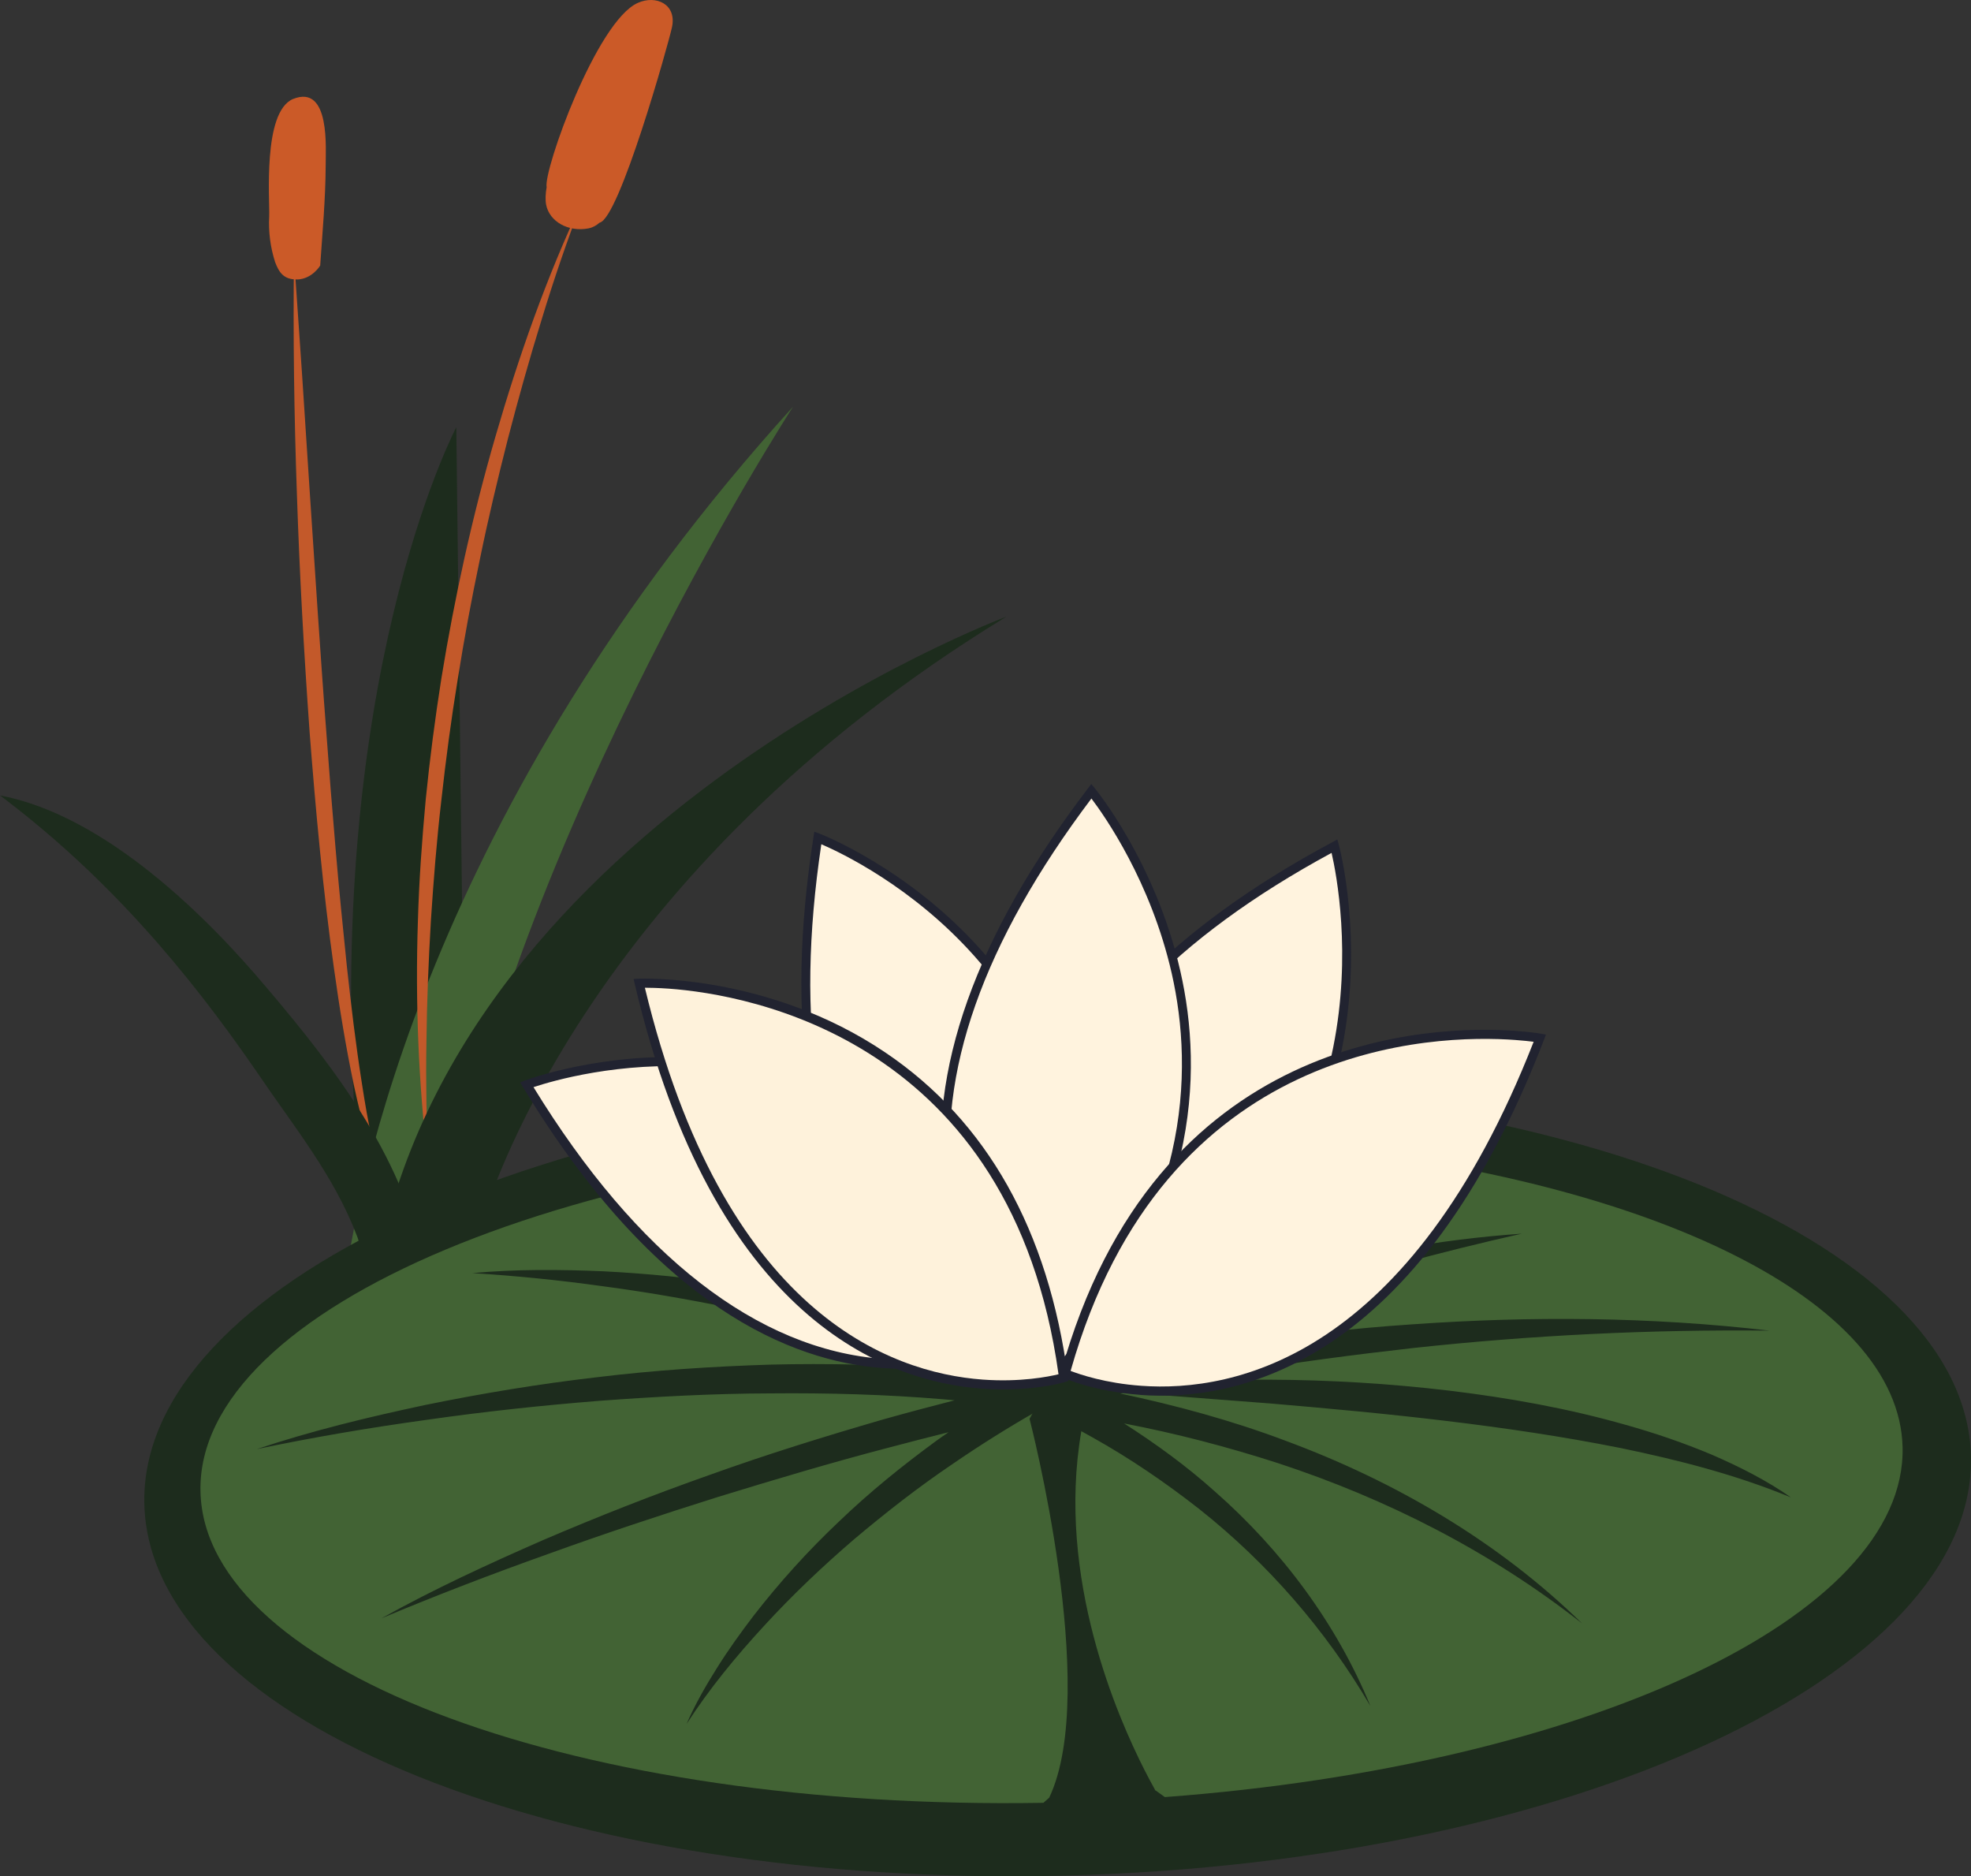
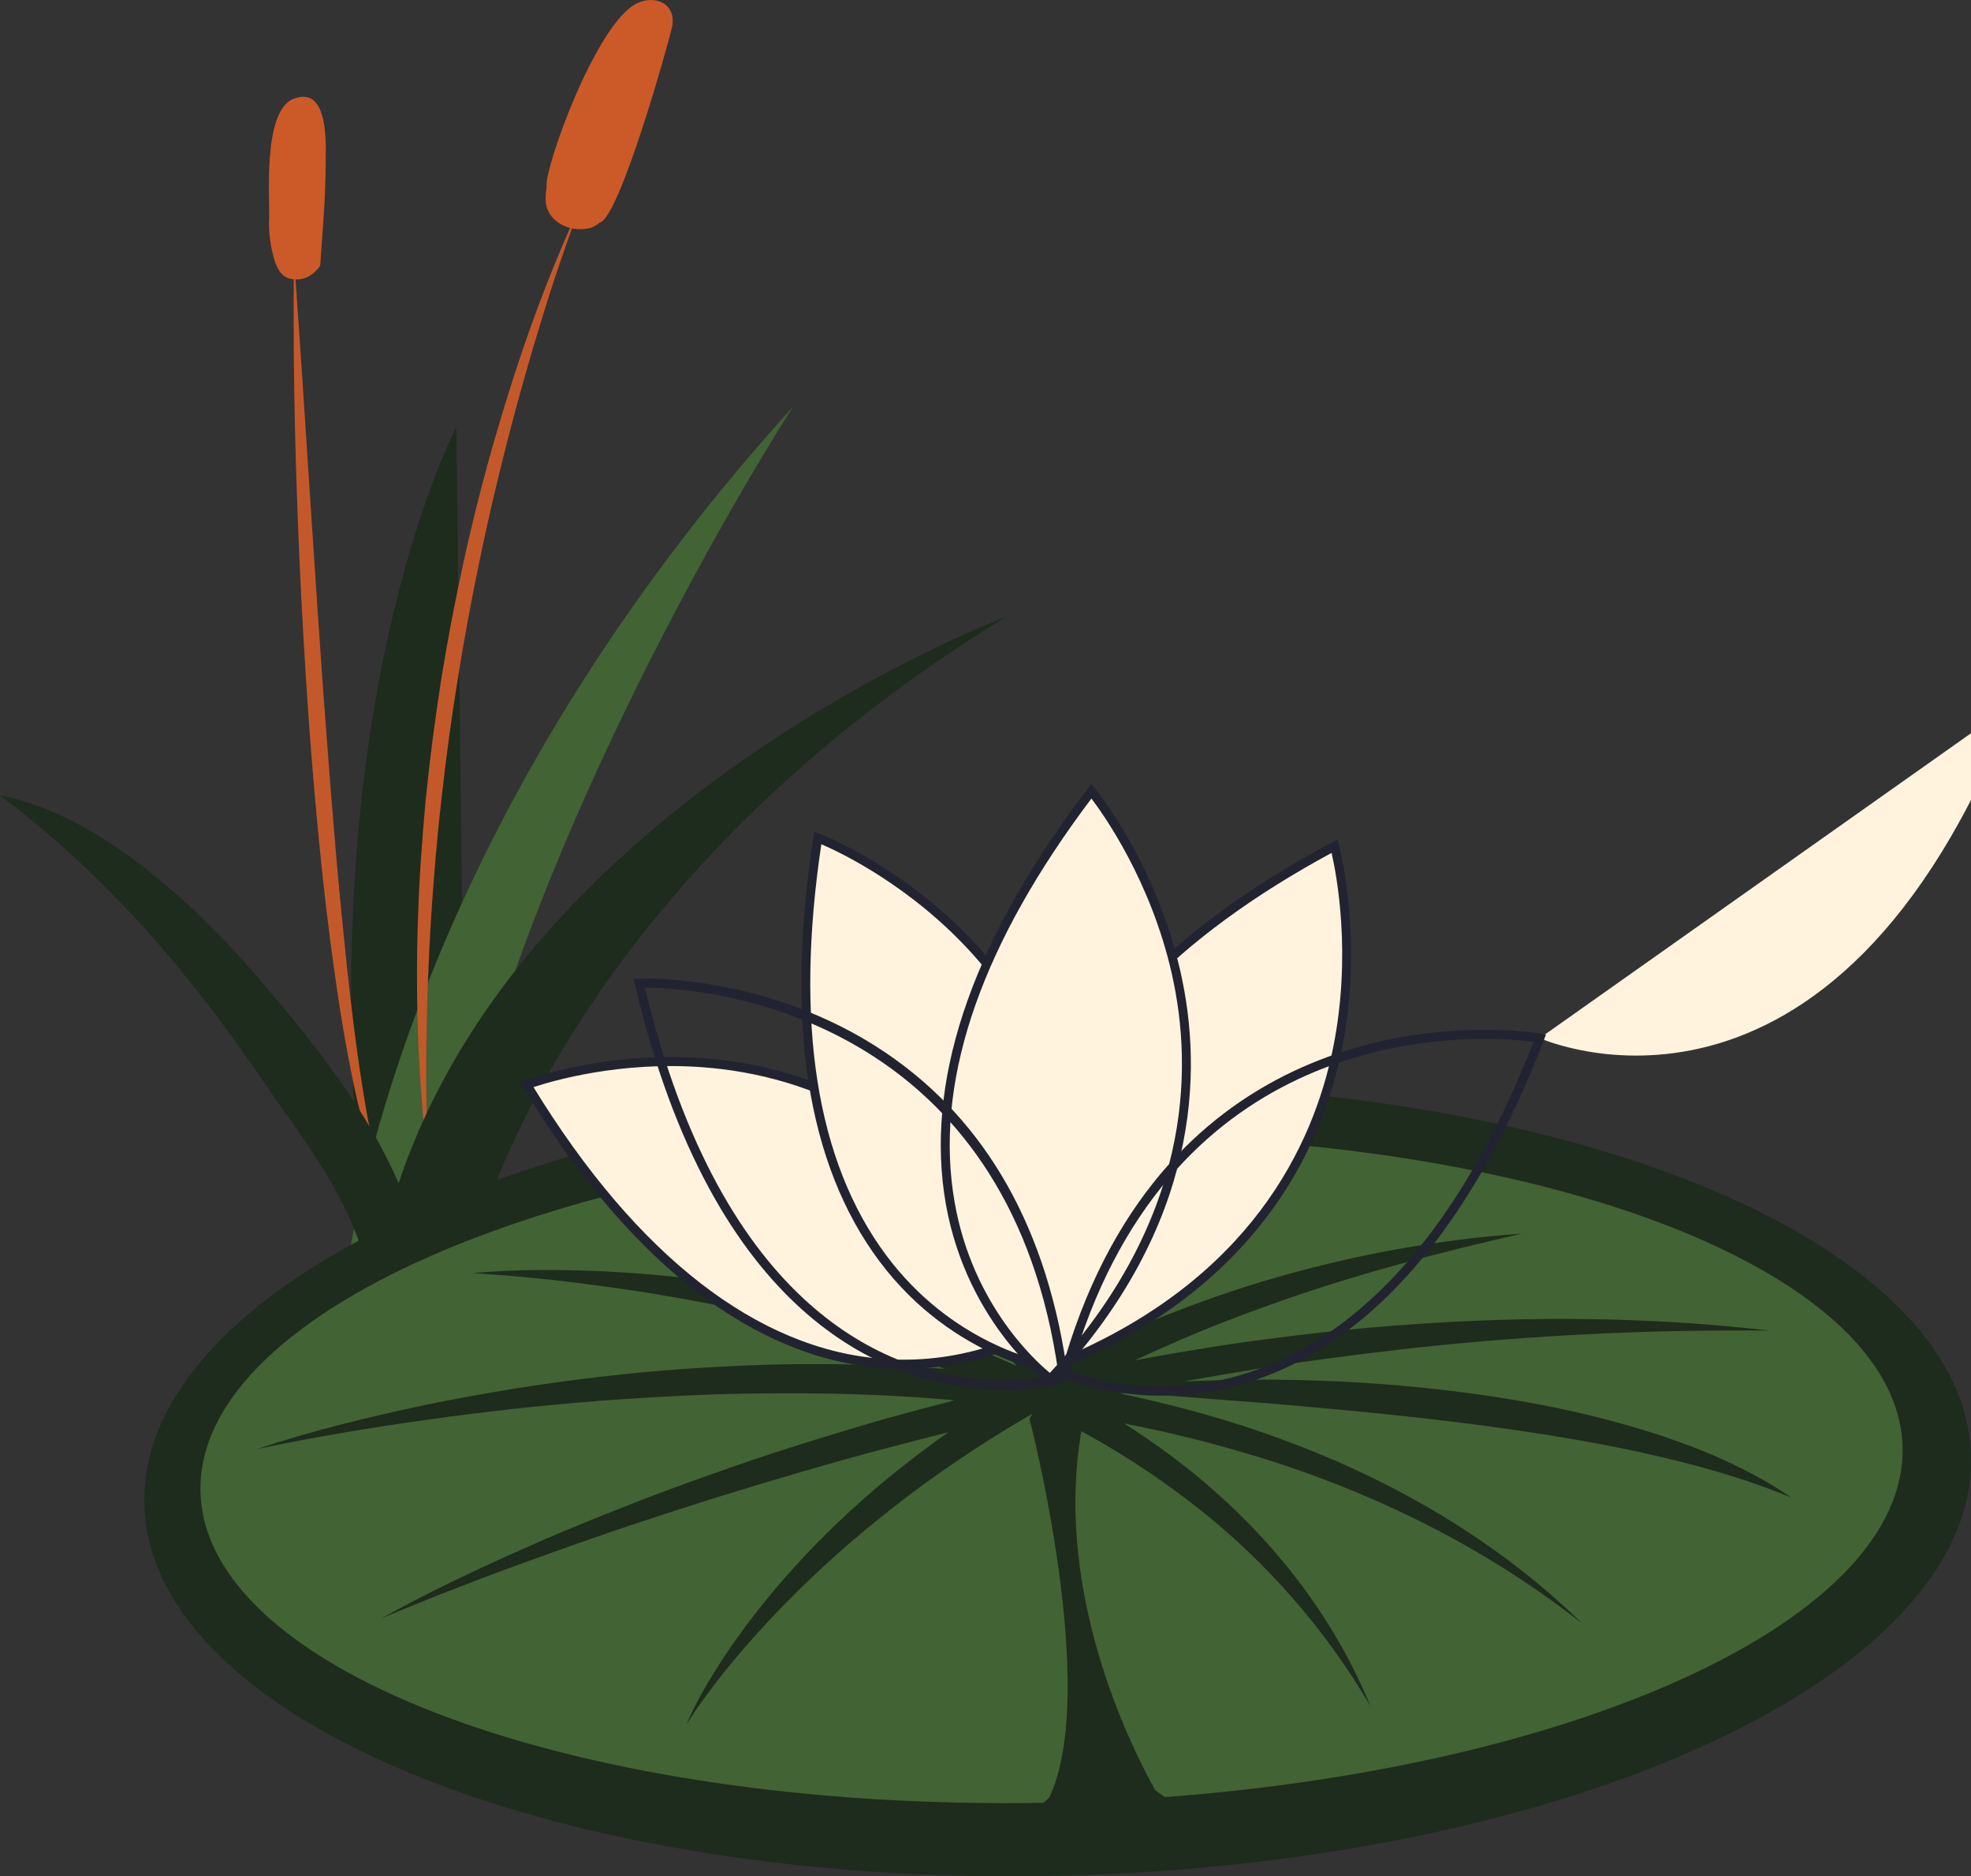
<svg xmlns="http://www.w3.org/2000/svg" id="Camada_2" data-name="Camada 2" viewBox="0 0 442.83 421.45">
  <rect x="0" y="0" width="442.83" height="421.45" fill="#333333" stroke="none" />
  <defs>
    <style>      .cls-1 {        fill: #c3592a;      }      .cls-2 {        fill: #1d2c1d;      }      .cls-3 {        fill: #fef2db;      }      .cls-4 {        fill: #426334;      }      .cls-5 {        fill: #cb5a28;      }      .cls-6 {        fill: #fff3de;      }      .cls-7 {        fill: #212330;      }    </style>
  </defs>
  <g id="Camada_1-2" data-name="Camada 1">
    <g>
      <g>
        <g>
          <path class="cls-2" d="M102.52,95.98s-.31.56-.84,1.7c-5.31,11.21-33.49,77.49-18.41,190.01l21.57.68-2.32-192.39Z" />
          <path class="cls-4" d="M98.17,288.58c-8.86,1.51-14.57,3.48-21,2.36,2.54-23.21,19.26-109.55,101.01-199.59,0,0-68.9,106.17-80.01,196.76v.47Z" />
          <path class="cls-1" d="M130.83,45.18c-8.12,17.23-14.33,35.02-19.53,52.93-5.19,17.9-9.16,36.01-12.12,54.18-1.43,9.09-2.62,18.19-3.53,27.29-.84,9.11-1.5,18.22-1.76,27.32-.6,18.2.12,36.36,2.25,54.28-.28-9.05-.5-18.08-.33-27.15.1-9.07.46-18.14,1-27.2.59-9.06,1.31-18.11,2.36-27.17,1-9.06,2.2-18.1,3.68-27.14,1.43-9.04,3.11-18.05,5-27.05,1.84-9.01,3.99-17.98,6.27-26.94,2.33-8.96,4.82-17.89,7.59-26.8,2.7-8.89,5.72-17.74,9.11-26.53Z" />
          <path class="cls-1" d="M66.05,57.59c-.22,17.87.03,35.7.66,53.5.59,17.82,1.58,35.59,2.85,53.34,1.37,17.74,3,35.45,5.47,53.07,1.22,8.79,2.65,17.57,4.48,26.29.94,4.33,1.99,8.67,3.21,12.94,1.24,4.29,2.64,8.55,4.76,12.52-.9-2.05-1.58-4.17-2.18-6.31-.61-2.12-1.12-4.27-1.6-6.45-.96-4.31-1.71-8.68-2.38-13.06-1.38-8.74-2.43-17.55-3.39-26.37-.91-8.82-1.8-17.65-2.54-26.5-.76-8.85-1.47-17.69-2.11-26.56-.69-8.85-1.29-17.72-1.9-26.58l-1.77-26.61-1.74-26.63-1.83-26.62Z" />
          <path class="cls-2" d="M95.64,285.21c-4.66-24.32-19.27-44-35.74-63.36-13.19-15.7-36.07-38.64-59.9-43.18,23.84,17.94,41.91,39.13,57.84,62.32,8.02,11.86,17.14,22.98,22.29,36.46,1.11,2.47,2.08,10.86,4.93,12.45,3.77,3.03,10.58-4.69,10.58-4.69Z" />
          <path class="cls-2" d="M104.84,288.36c2.18-18.36,27.95-92.88,121.3-149.86,0,0-127.65,47.77-142.37,151.82,12.65,1.87,9.97.85,21.07-1.96Z" />
        </g>
        <path class="cls-5" d="M122.81,42.02c-.73-3.71,11.2-37.28,20.51-41.38,4.05-1.81,8.78.28,7.65,5.5-.81,3.77-11.85,43.03-16.27,43.88h0c-.74.65-1.56,1.1-2.48,1.28-4.52.87-8.78-1.51-9.52-5.32-.2-1.08-.15-2.48.12-3.95Z" />
        <path class="cls-5" d="M66.8,62.77c-3.16.07-4.14-1.71-4.98-3.86-1.08-3.37-1.53-6.86-1.34-10.29.16-3.6-1.52-23.47,5.35-26.38,8.49-3.42,7.31,11.46,7.34,15.03-.04,7.5-.73,14.96-1.23,22.38,0,0-1.77,3.01-5.15,3.13Z" />
      </g>
      <g>
        <g>
          <path class="cls-2" d="M442.82,327.13c1.14,49.05-89.82,91.21-203.14,94.16-113.32,2.95-206.12-34.43-207.25-83.47-1.14-49.05,89.82-91.2,203.14-94.15,113.34-2.94,206.13,34.43,207.25,83.47Z" />
          <path class="cls-4" d="M235.51,255.26c11.94-.32,9.1-.25,22.78.08h0c19.06-2.54,5.43,12.88,5.43,12.88-15,18.48-32.41,50.48-32.41,50.48,0,0,15.87,61.11,4.41,85.11l-1.3,1.15c-104.09,1.77-188.46-29.18-189.38-69.91-.95-41.32,84.32-77.04,190.47-79.8" />
          <path class="cls-4" d="M259.45,402.05c3.77,5.4-59.65-92.3,32.23-144.39l2.54-.23c76.65,7.81,132.46,34.5,133.24,67.66.87,38.17-71.47,71.55-165.75,78.58l-2.25-1.62Z" />
          <path class="cls-2" d="M285.11,315.23c13.27,1.13,26.51,2.34,39.69,3.93,13.18,1.58,26.3,3.51,39.29,6.1,12.99,2.69,25.83,5.96,38.29,11.1-5.54-3.88-11.65-6.94-17.87-9.64-6.26-2.62-12.69-4.82-19.21-6.65-13.02-3.71-26.34-6.09-39.71-7.7-13.38-1.59-26.82-2.4-40.25-2.46-6.47-.02-12.95.09-19.4.4,4.01-.73,8.02-1.42,12.05-2.08,13.13-2.24,26.34-3.94,39.59-5.44,26.49-2.87,53.16-4.18,79.95-3.9-26.62-3.11-53.61-3.3-80.41-1.4-13.4.89-26.78,2.47-40.08,4.35-7.39,1.1-14.73,2.37-22.07,3.72,2.49-1.16,4.98-2.31,7.49-3.39,8.45-3.79,17.1-7.02,25.81-10.13,17.48-6.06,35.44-10.82,53.64-14.93-18.6,1.3-37.12,4.64-55.16,9.85-9.05,2.55-17.93,5.74-26.69,9.24-7.74,3.19-15.31,6.79-22.72,10.71.18-1.91.27-3.84.28-5.76,0-4.8-.55-9.6-1.57-14.3-1.05-4.7-2.6-9.27-4.69-13.61-2.11-4.28-4.69-8.45-8.26-11.72l3.36,13.6c1.09,4.43,2.1,8.84,3.08,13.25l2.86,13.36c.11.48.22,1,.32,1.49-3.79-5.7-8.34-10.83-13.34-15.39-5.68-5.17-11.9-9.62-18.46-13.36-6.59-3.69-13.5-6.83-20.83-8.63,6.14,4.36,12.15,8.67,17.99,13.13,5.85,4.45,11.51,9.05,16.86,13.96,4.76,4.35,9.27,8.95,13.42,13.87-2.12-.95-4.27-1.89-6.42-2.78-9.22-3.71-18.61-6.88-28.16-9.45-9.55-2.49-19.19-4.61-28.95-6.05-9.72-1.51-19.5-2.46-29.32-2.96-9.8-.41-19.63-.49-29.39.41,9.78.6,19.46,1.58,29.1,2.92,9.64,1.27,19.22,2.94,28.71,4.86,9.5,2.03,18.92,4.24,28.19,7.03,6.8,2.01,13.52,4.21,20.13,6.7-.02,0-.05-.01-.07-.01-13.03-.94-26.11-1.27-39.16-.94-13.03.41-26.06,1.26-38.99,2.84-12.95,1.5-25.82,3.63-38.57,6.24-12.74,2.71-25.41,5.77-37.77,9.9,12.72-2.67,25.49-4.84,38.32-6.6,12.78-1.83,25.65-3.21,38.51-4.24,12.85-.95,25.74-1.65,38.61-1.68,12.86-.12,25.74.23,38.54,1.3.94.08,1.87.17,2.82.25-5.45,1.4-10.9,2.84-16.31,4.37-12.93,3.76-25.8,7.74-38.48,12.3-12.71,4.47-25.24,9.4-37.64,14.71-12.33,5.4-24.59,11.03-36.37,17.6,12.4-5.2,24.91-9.99,37.55-14.49,12.59-4.55,25.3-8.76,38.05-12.77,12.77-3.92,25.58-7.75,38.5-11.12,4.44-1.17,8.87-2.32,13.33-3.43-.9.62-1.8,1.23-2.7,1.89-7.65,5.6-15.08,11.59-21.95,18.2-6.93,6.54-13.34,13.64-19.19,21.17-2.89,3.8-5.68,7.67-8.2,11.7-2.55,4.04-4.93,8.21-6.83,12.58,5.16-7.98,11.14-15.23,17.48-22.11,6.33-6.9,13.1-13.31,20.15-19.37,7.11-5.99,14.42-11.71,22.08-16.88,6.15-4.22,12.46-8.19,18.93-11.87.34-.09.68-.16,1.03-.23q1,.5,6.83,3.52c1.6.84,3.2,1.71,4.77,2.6,8.43,4.71,16.43,10.18,24.05,16.16,15.17,12.06,28.25,26.96,38.33,44.16-7.59-18.51-19.97-35.07-35.03-48.28-6.32-5.66-13.2-10.66-20.32-15.21,11.69,2.24,23.25,5.26,34.59,8.92,24.42,8.02,47.74,19.83,68.33,36.02-18.8-18.4-42.05-31.95-66.63-41.05-12.08-4.56-24.55-7.93-37.14-10.61.43-.09.87-.17,1.31-.25l32.08,2.46Z" />
        </g>
        <g>
          <g>
            <path class="cls-6" d="M118.34,243.65s77.99-29.9,117.72,53.57c0,0-59.79,42.09-117.72-53.57Z" />
            <path class="cls-7" d="M198.31,307.3c-20.34-1.48-50.87-13.63-80.81-63.11l-.65-1.06,1.15-.44c.16-.07,17.62-6.64,39.9-5.01,24.07,1.76,57.33,13.43,79.07,59.11l.37.78-.72.5c-.64.44-15.74,10.88-38.3,9.23ZM119.86,244.2c23.22,37.88,50.37,59,78.61,61.05,19.15,1.41,33.04-6.37,36.31-8.38-21.33-44.12-53.61-55.44-77.04-57.15-18.55-1.36-33.66,3.08-37.88,4.48Z" />
          </g>
          <g>
            <path class="cls-6" d="M299.85,190.07s22.54,81.79-62.04,116.46c0,0-35.94-64.08,62.04-116.46Z" />
            <path class="cls-7" d="M237.39,307.81l-.43-.77c-.12-.21-11.71-21.33-3.78-48.87,7.59-26.38,29.87-49.59,66.21-69.02l1.07-.59.34,1.2c.06.21,5.65,20.99.72,45.71-4.56,22.86-19.24,53.93-63.35,72l-.79.32ZM299.17,191.58c-35.15,19.02-56.69,41.6-64.06,67.1-6.86,23.76,1.23,42.57,3.17,46.55,42.58-17.76,56.83-47.86,61.27-70.04,4.17-20.89.72-38.86-.38-43.61Z" />
          </g>
          <g>
            <path class="cls-6" d="M183.74,188.2s77.83,29.35,54.59,119.55c0,0-71.87-7.91-54.59-119.55Z" />
            <path class="cls-7" d="M239.08,308.86l-.87-.09c-.24-.03-23.77-2.86-40.69-25.55-16.2-21.73-21.19-53.75-14.76-95.17l.19-1.24,1.15.43c.18.07,19.86,7.65,36.39,26.23,15.26,17.17,30.91,47.5,18.81,94.54l-.22.86ZM184.53,189.64c-6.01,40.22-1.1,71.28,14.58,92.34,14.61,19.58,34.19,23.89,38.48,24.63,11.45-45.64-3.75-75.07-18.59-91.76-13.93-15.67-30.07-23.32-34.46-25.21Z" />
          </g>
          <g>
            <path class="cls-6" d="M245.21,177.71s53.8,64.52-9.23,132.05c0,0-58.81-42.75,9.23-132.05Z" />
            <path class="cls-7" d="M236.12,311.1l-.71-.51c-.19-.13-19.34-14.35-23.31-42.7-3.79-27.13,7.08-57.68,32.33-90.79l.75-.99.78.94c.13.16,13.68,16.6,19.24,41.13,5.15,22.66,4.36,57.07-28.5,92.29l-.59.63ZM245.21,179.37c-24.33,32.26-34.79,61.94-31.12,88.23,3.4,24.46,18.4,38.02,21.79,40.79,31.63-34.32,32.36-67.7,27.38-89.72-4.7-20.68-15.13-35.45-18.04-39.29Z" />
          </g>
          <g>
-             <path class="cls-3" d="M143.63,220.88s83.04-3.59,95.32,88.6c0,0-69.49,20.98-95.32-88.6Z" />
            <path class="cls-7" d="M220.61,311.93c-21.48-1.57-60.21-15.46-77.98-90.82l-.28-1.21,1.22-.06c.36,0,29.06-1.19,55.36,16.59,22.83,15.41,36.6,39.93,41.01,72.89l.11.88-.82.25c-.31.09-7.7,2.28-18.62,1.48ZM144.89,221.88c17.6,73,55.05,86.48,75.89,88.01,8.48.62,14.85-.66,17.04-1.2-10.46-75.16-69.58-85.3-87.52-86.61-2.42-.17-4.3-.21-5.41-.21Z" />
          </g>
          <g>
-             <path class="cls-6" d="M345.95,233.19s-81.79-14.39-106.62,75.37c0,0,65.99,29.89,106.62-75.37Z" />
+             <path class="cls-6" d="M345.95,233.19c0,0,65.99,29.89,106.62-75.37Z" />
            <path class="cls-7" d="M256.2,313.32h0c-10.38-.76-17.01-3.69-17.28-3.83l-.78-.34.23-.86c21.15-76.58,83.64-78.09,102.27-76.72,3.44.26,5.41.59,5.48.61l1.21.23-.44,1.16c-28.22,73.11-68.93,81.35-90.69,79.77ZM240.54,307.94c2.04.79,7.83,2.77,15.83,3.34,21.08,1.54,60.47-6.5,88.2-77.27-.91-.12-2.3-.27-4.07-.4-18.2-1.34-78.96.13-99.96,74.32Z" />
          </g>
        </g>
      </g>
    </g>
  </g>
</svg>